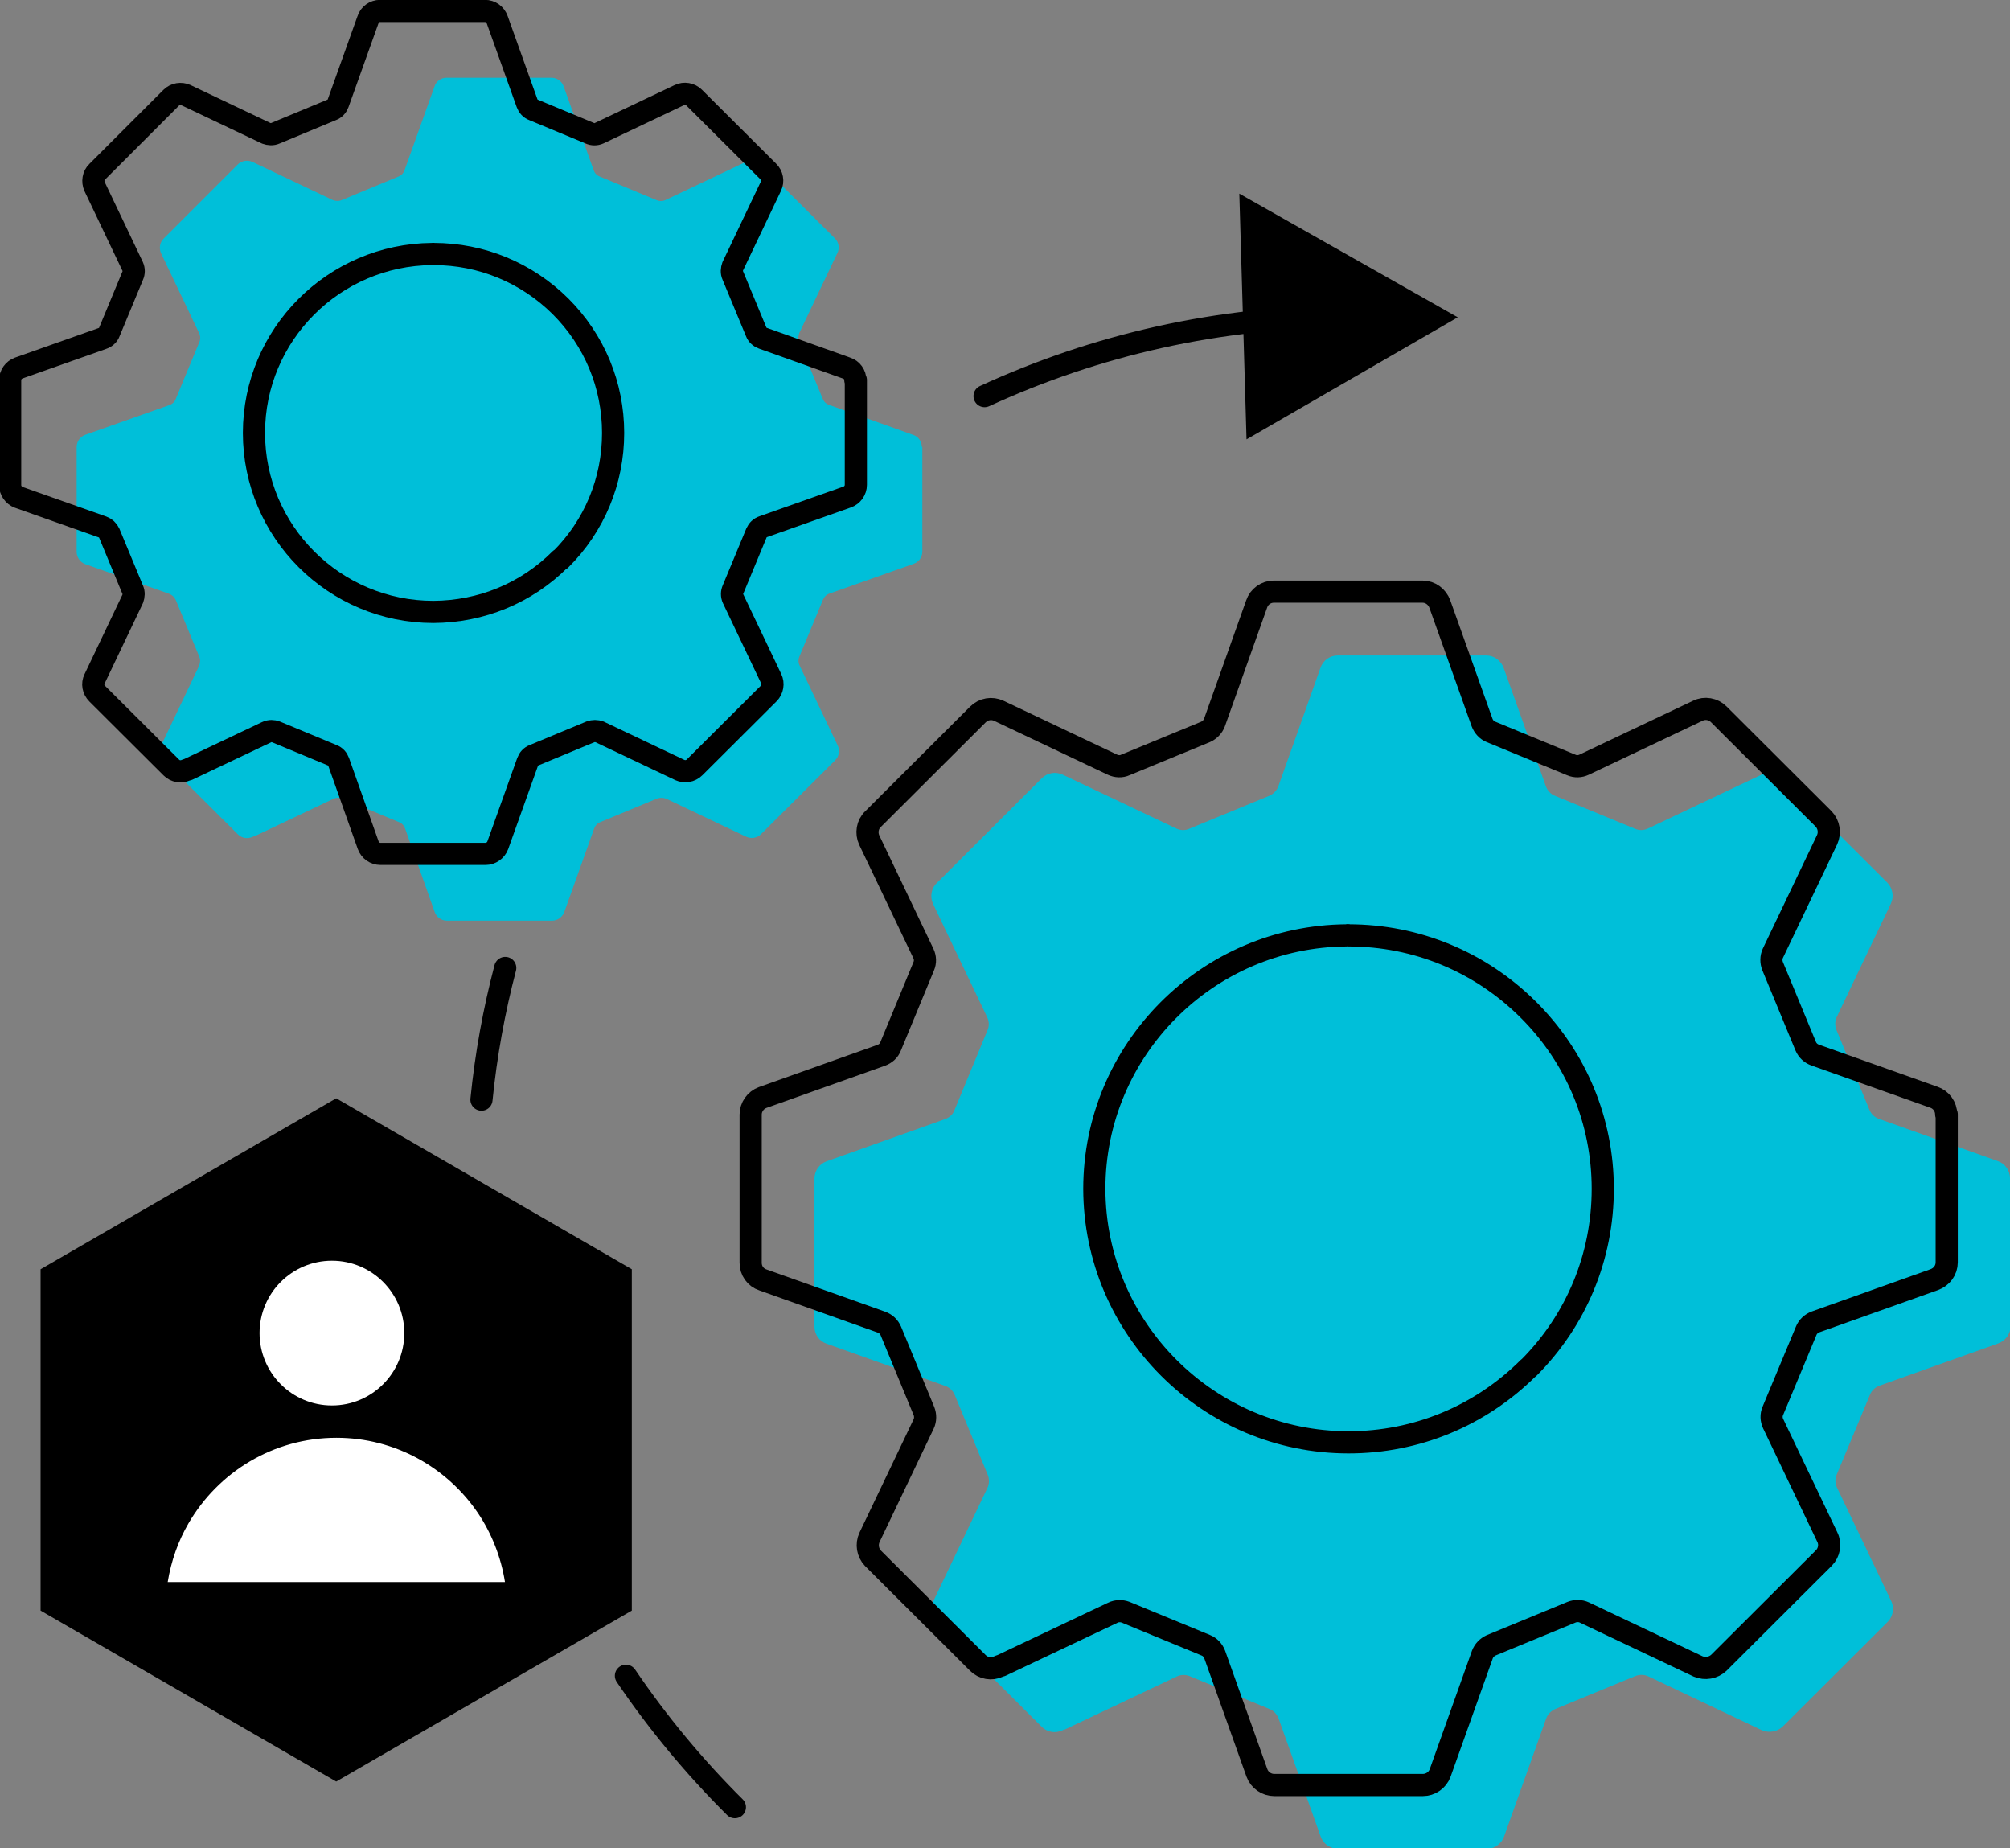
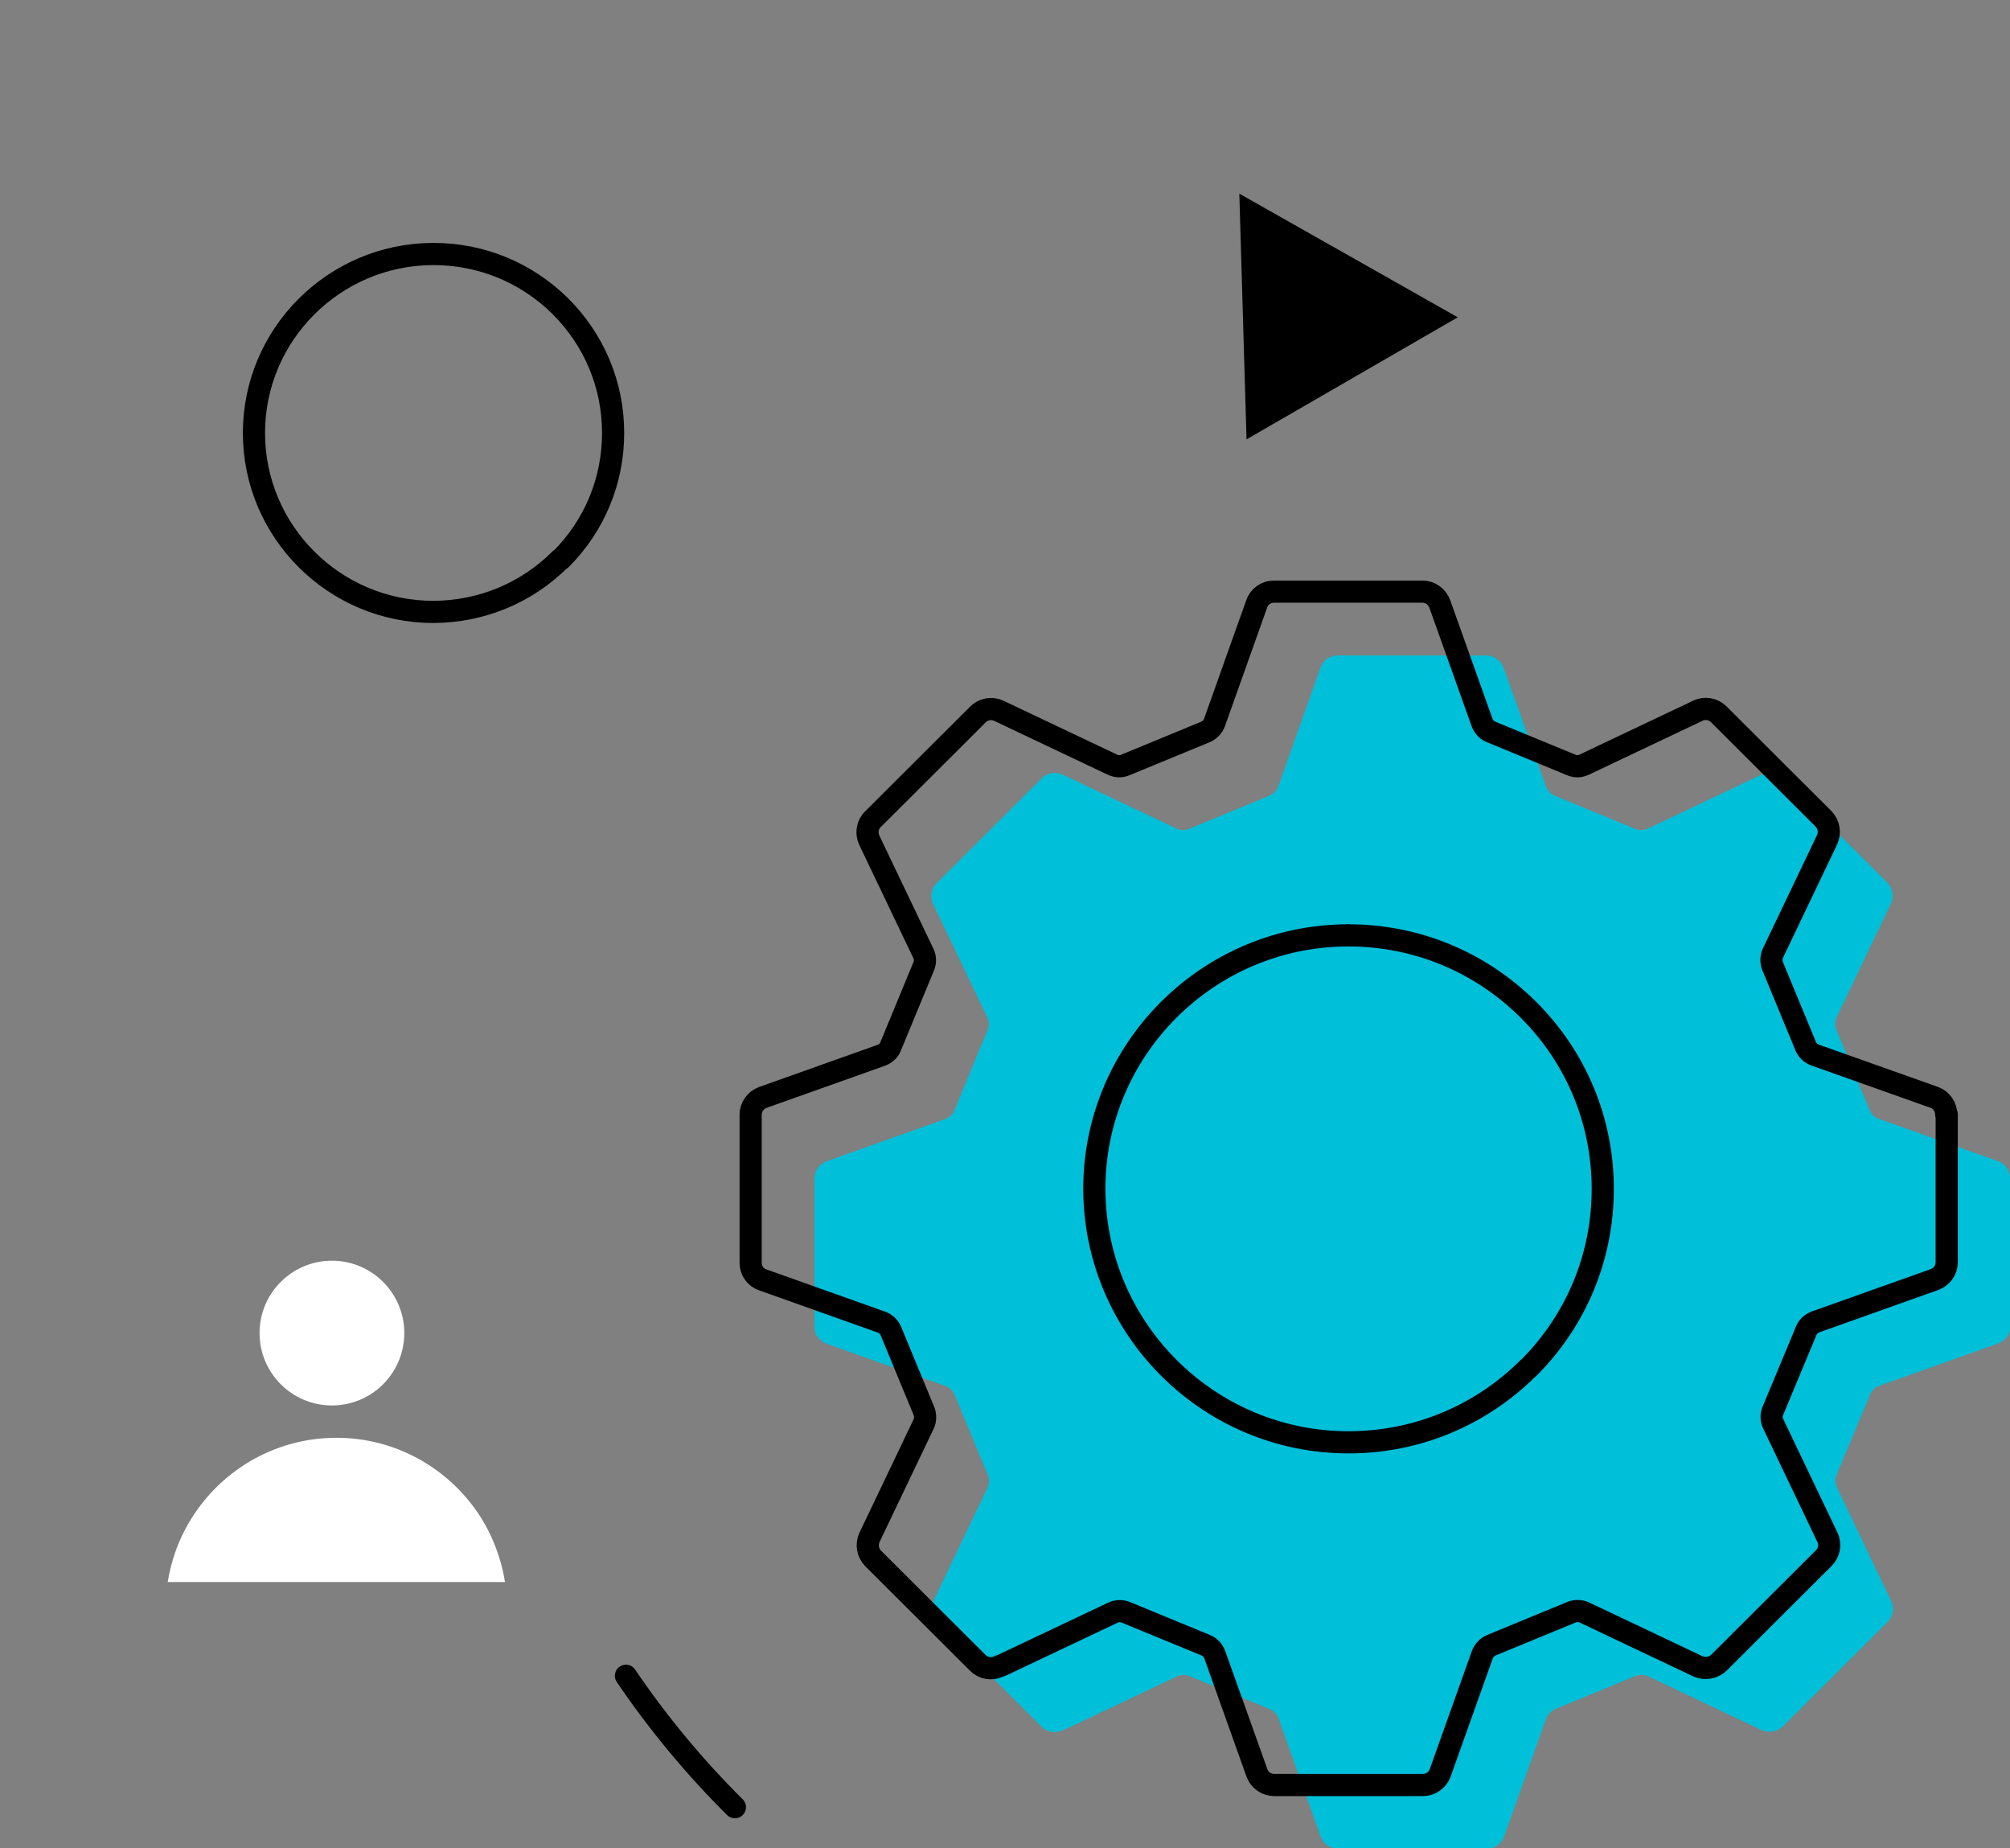
<svg xmlns="http://www.w3.org/2000/svg" id="Livello_2" viewBox="0 0 75.27 69.2">
  <rect x="0" y="0" width="75.27" height="69.2" fill="#808080" stroke="none" />
  <defs>
    <style>.cls-1,.cls-2,.cls-3{stroke-width:0px;}.cls-4{fill:none;stroke:#000;stroke-linecap:round;stroke-linejoin:round;stroke-width:.83px;}.cls-2{fill:#fff;}.cls-3{fill:#00bfd9;}</style>
  </defs>
  <g id="Livello_1-2">
-     <polygon class="cls-1" points="1.52 47.52 1.52 60.3 12.59 66.7 23.66 60.3 23.66 47.52 12.59 41.12 1.52 47.52" />
    <path class="cls-2" d="m18.91,59.23c-.15-.94-.5-1.82-1.01-2.58-1.15-1.7-3.1-2.82-5.3-2.82-2.37,0-4.43,1.29-5.54,3.2-.39.67-.65,1.41-.78,2.2h12.64Z" />
    <circle class="cls-2" cx="12.43" cy="49.91" r="2.71" />
    <path class="cls-3" d="m75.27,44.11c0-.29-.19-.55-.46-.64l-4.45-1.58c-.16-.06-.28-.17-.35-.33l-1.24-3c-.06-.15-.06-.33.01-.48l2.03-4.25c.12-.26.07-.57-.13-.78l-3.93-3.92c-.2-.2-.52-.26-.78-.13l-4.26,2.02c-.15.07-.32.08-.48.01l-3.01-1.24c-.15-.06-.27-.19-.33-.35l-1.58-4.43c-.1-.28-.36-.47-.65-.47h-5.57c-.29,0-.55.19-.64.46l-1.58,4.44c-.06.16-.18.28-.33.35l-3.01,1.24c-.15.07-.33.06-.48-.01l-4.26-2.02c-.26-.12-.57-.07-.78.14l-3.93,3.92c-.21.2-.26.52-.14.78l2.03,4.25c.07.15.08.32.01.48l-1.24,3c-.06.16-.19.27-.35.33l-4.44,1.58c-.27.1-.45.36-.45.64v5.55c0,.29.18.55.46.64l4.44,1.58c.16.06.28.17.35.33l1.24,3c.06.15.06.33-.01.48l-2.03,4.25c-.12.26-.07.57.13.78l3.93,3.92c.2.2.51.26.78.13.03-.01.06-.03.09-.03l4.18-1.98c.08-.04.17-.06.25-.06.08,0,.15.01.23.04l3.01,1.24c.15.06.27.19.33.35l1.58,4.43c.1.27.36.45.65.45h5.56c.29,0,.55-.18.65-.45l1.58-4.43c.06-.16.18-.28.33-.35l3.01-1.24c.15-.06.33-.06.48.01l4.26,2.02c.26.11.57.06.78-.14l3.93-3.92c.2-.2.26-.52.13-.78l-2.03-4.25c-.07-.15-.08-.32-.01-.48l1.25-3c.06-.15.19-.27.35-.33l4.44-1.58c.28-.1.47-.35.47-.65v-5.54Z" />
-     <path class="cls-3" d="m34.52,16.73c0-.2-.13-.39-.33-.45l-3.14-1.12c-.11-.04-.2-.12-.24-.23l-.88-2.12c-.05-.11-.04-.23,0-.34l1.43-3c.09-.18.05-.41-.1-.55l-2.78-2.77c-.14-.14-.37-.18-.55-.09l-3.01,1.43c-.11.05-.23.05-.34,0l-2.12-.88c-.11-.04-.19-.13-.23-.24l-1.12-3.13c-.07-.2-.25-.33-.46-.33h-3.93c-.2,0-.39.13-.45.33l-1.12,3.13c-.04.11-.12.2-.23.24l-2.12.88c-.11.05-.23.04-.34,0l-3.01-1.43c-.18-.08-.4-.05-.55.1l-2.77,2.77c-.15.14-.18.37-.1.55l1.43,3c.05.11.05.23,0,.34l-.88,2.12c-.04.11-.13.19-.25.23l-3.14,1.11c-.19.07-.32.25-.32.46v3.92c0,.2.13.39.32.46l3.14,1.11c.11.04.2.12.25.23l.88,2.12c.05.11.04.23,0,.34l-1.43,3c-.09.18-.05.4.1.55l2.78,2.77c.14.14.36.18.55.09.02,0,.04-.02.07-.02l2.95-1.4c.06-.03.12-.04.18-.04.05,0,.11.01.16.03l2.12.88c.11.04.19.13.23.24l1.11,3.13c.07.19.25.32.46.32h3.93c.2,0,.39-.13.46-.32l1.12-3.13c.04-.11.12-.2.23-.24l2.12-.88c.11-.04.23-.04.34,0l3.01,1.43c.18.08.4.05.55-.1l2.78-2.77c.14-.14.18-.37.09-.55l-1.43-3c-.05-.11-.05-.23,0-.34l.88-2.12c.05-.11.13-.19.25-.23l3.14-1.11c.2-.07.33-.25.33-.46v-3.92Z" />
    <path class="cls-4" d="m72.88,41.72c0-.29-.19-.55-.46-.64l-4.45-1.58c-.16-.06-.28-.17-.35-.33l-1.24-3c-.06-.15-.06-.33.01-.48l2.03-4.25c.12-.26.07-.57-.13-.78l-3.93-3.92c-.2-.2-.52-.26-.78-.13l-4.26,2.02c-.15.07-.32.08-.48.01l-3.01-1.24c-.15-.06-.27-.19-.33-.35l-1.58-4.43c-.1-.28-.36-.47-.65-.47h-5.57c-.29,0-.55.19-.64.46l-1.58,4.44c-.06.16-.18.28-.33.35l-3.01,1.24c-.15.07-.33.06-.48-.01l-4.26-2.02c-.26-.12-.57-.07-.78.14l-3.93,3.92c-.21.2-.26.52-.14.78l2.03,4.25c.07.15.08.32.01.48l-1.24,3c-.06.16-.19.27-.35.33l-4.44,1.58c-.27.1-.45.36-.45.64v5.55c0,.29.18.55.46.64l4.44,1.58c.16.06.28.17.35.33l1.24,3c.06.15.06.33-.01.48l-2.03,4.25c-.12.26-.07.57.13.78l3.93,3.92c.2.2.51.26.78.13.03-.01.06-.03.09-.03l4.18-1.98c.08-.04.17-.06.25-.06.08,0,.15.01.23.04l3.01,1.24c.15.06.27.19.33.35l1.58,4.43c.1.27.36.45.65.45h5.56c.29,0,.55-.18.65-.45l1.58-4.43c.06-.16.18-.28.33-.35l3.01-1.24c.15-.06.33-.06.48.01l4.26,2.02c.26.11.57.06.78-.14l3.93-3.92c.2-.2.26-.52.13-.78l-2.03-4.25c-.07-.15-.08-.32-.01-.48l1.25-3c.06-.15.19-.27.35-.33l4.44-1.58c.28-.1.47-.35.47-.65v-5.54Z" />
    <path class="cls-4" d="m57.23,51.22c-1.8,1.79-4.19,2.78-6.73,2.78h0c-5.25,0-9.51-4.26-9.52-9.49,0-5.21,4.23-9.45,9.44-9.49.03,0,.05-.02.08,0,2.54,0,4.93.99,6.73,2.78,1.8,1.79,2.79,4.18,2.79,6.71,0,2.54-.99,4.92-2.78,6.71Z" />
-     <path class="cls-4" d="m32.03,14.23c0-.2-.13-.39-.33-.45l-3.14-1.12c-.11-.04-.2-.12-.24-.23l-.88-2.12c-.05-.11-.04-.23,0-.34l1.43-3c.09-.18.05-.41-.1-.55l-2.78-2.77c-.14-.14-.37-.18-.55-.09l-3.01,1.43c-.11.05-.23.05-.34,0l-2.12-.88c-.11-.04-.19-.13-.23-.24l-1.12-3.13c-.07-.2-.25-.33-.46-.33h-3.93c-.2,0-.39.13-.45.33l-1.12,3.13c-.04.11-.12.2-.23.24l-2.12.88c-.11.05-.23.04-.34,0l-3.01-1.43c-.18-.08-.4-.05-.55.1l-2.77,2.77c-.15.14-.18.37-.1.55l1.43,3c.05.11.05.23,0,.34l-.88,2.12c-.04.11-.13.19-.25.23l-3.14,1.11c-.19.07-.32.25-.32.46v3.92c0,.2.13.39.32.46l3.14,1.11c.11.04.2.12.25.23l.88,2.12c.05.11.04.23,0,.34l-1.43,3c-.09.18-.05.4.1.55l2.78,2.77c.14.14.36.18.55.09.02,0,.04-.02.07-.02l2.95-1.4c.06-.03.12-.04.18-.04.05,0,.11.01.16.03l2.12.88c.11.04.19.13.23.24l1.11,3.13c.07.19.25.32.46.32h3.93c.2,0,.39-.13.46-.32l1.12-3.13c.04-.11.12-.2.23-.24l2.12-.88c.11-.04.23-.04.34,0l3.01,1.43c.18.08.4.05.55-.1l2.78-2.77c.14-.14.18-.37.09-.55l-1.43-3c-.05-.11-.05-.23,0-.34l.88-2.12c.05-.11.13-.19.25-.23l3.14-1.11c.2-.07.33-.25.33-.46v-3.92Z" />
    <path class="cls-4" d="m20.98,20.94c-1.27,1.27-2.96,1.96-4.75,1.97h0c-3.71,0-6.72-3.01-6.72-6.7,0-3.68,2.99-6.67,6.67-6.7.02,0,.04-.01.06,0,1.79,0,3.48.7,4.75,1.96,1.27,1.27,1.97,2.95,1.97,4.74,0,1.79-.7,3.48-1.97,4.74Z" />
-     <path class="cls-4" d="m18.03,41.17c.17-1.69.47-3.33.89-4.93" />
    <path class="cls-4" d="m27.52,67.66c-1.51-1.5-2.88-3.15-4.08-4.92" />
-     <path class="cls-4" d="m36.87,14.83c4.15-1.91,8.77-2.98,13.64-2.98" />
    <polygon class="cls-1" points="46.41 7.25 54.59 11.88 46.68 16.45 46.41 7.25" />
  </g>
</svg>